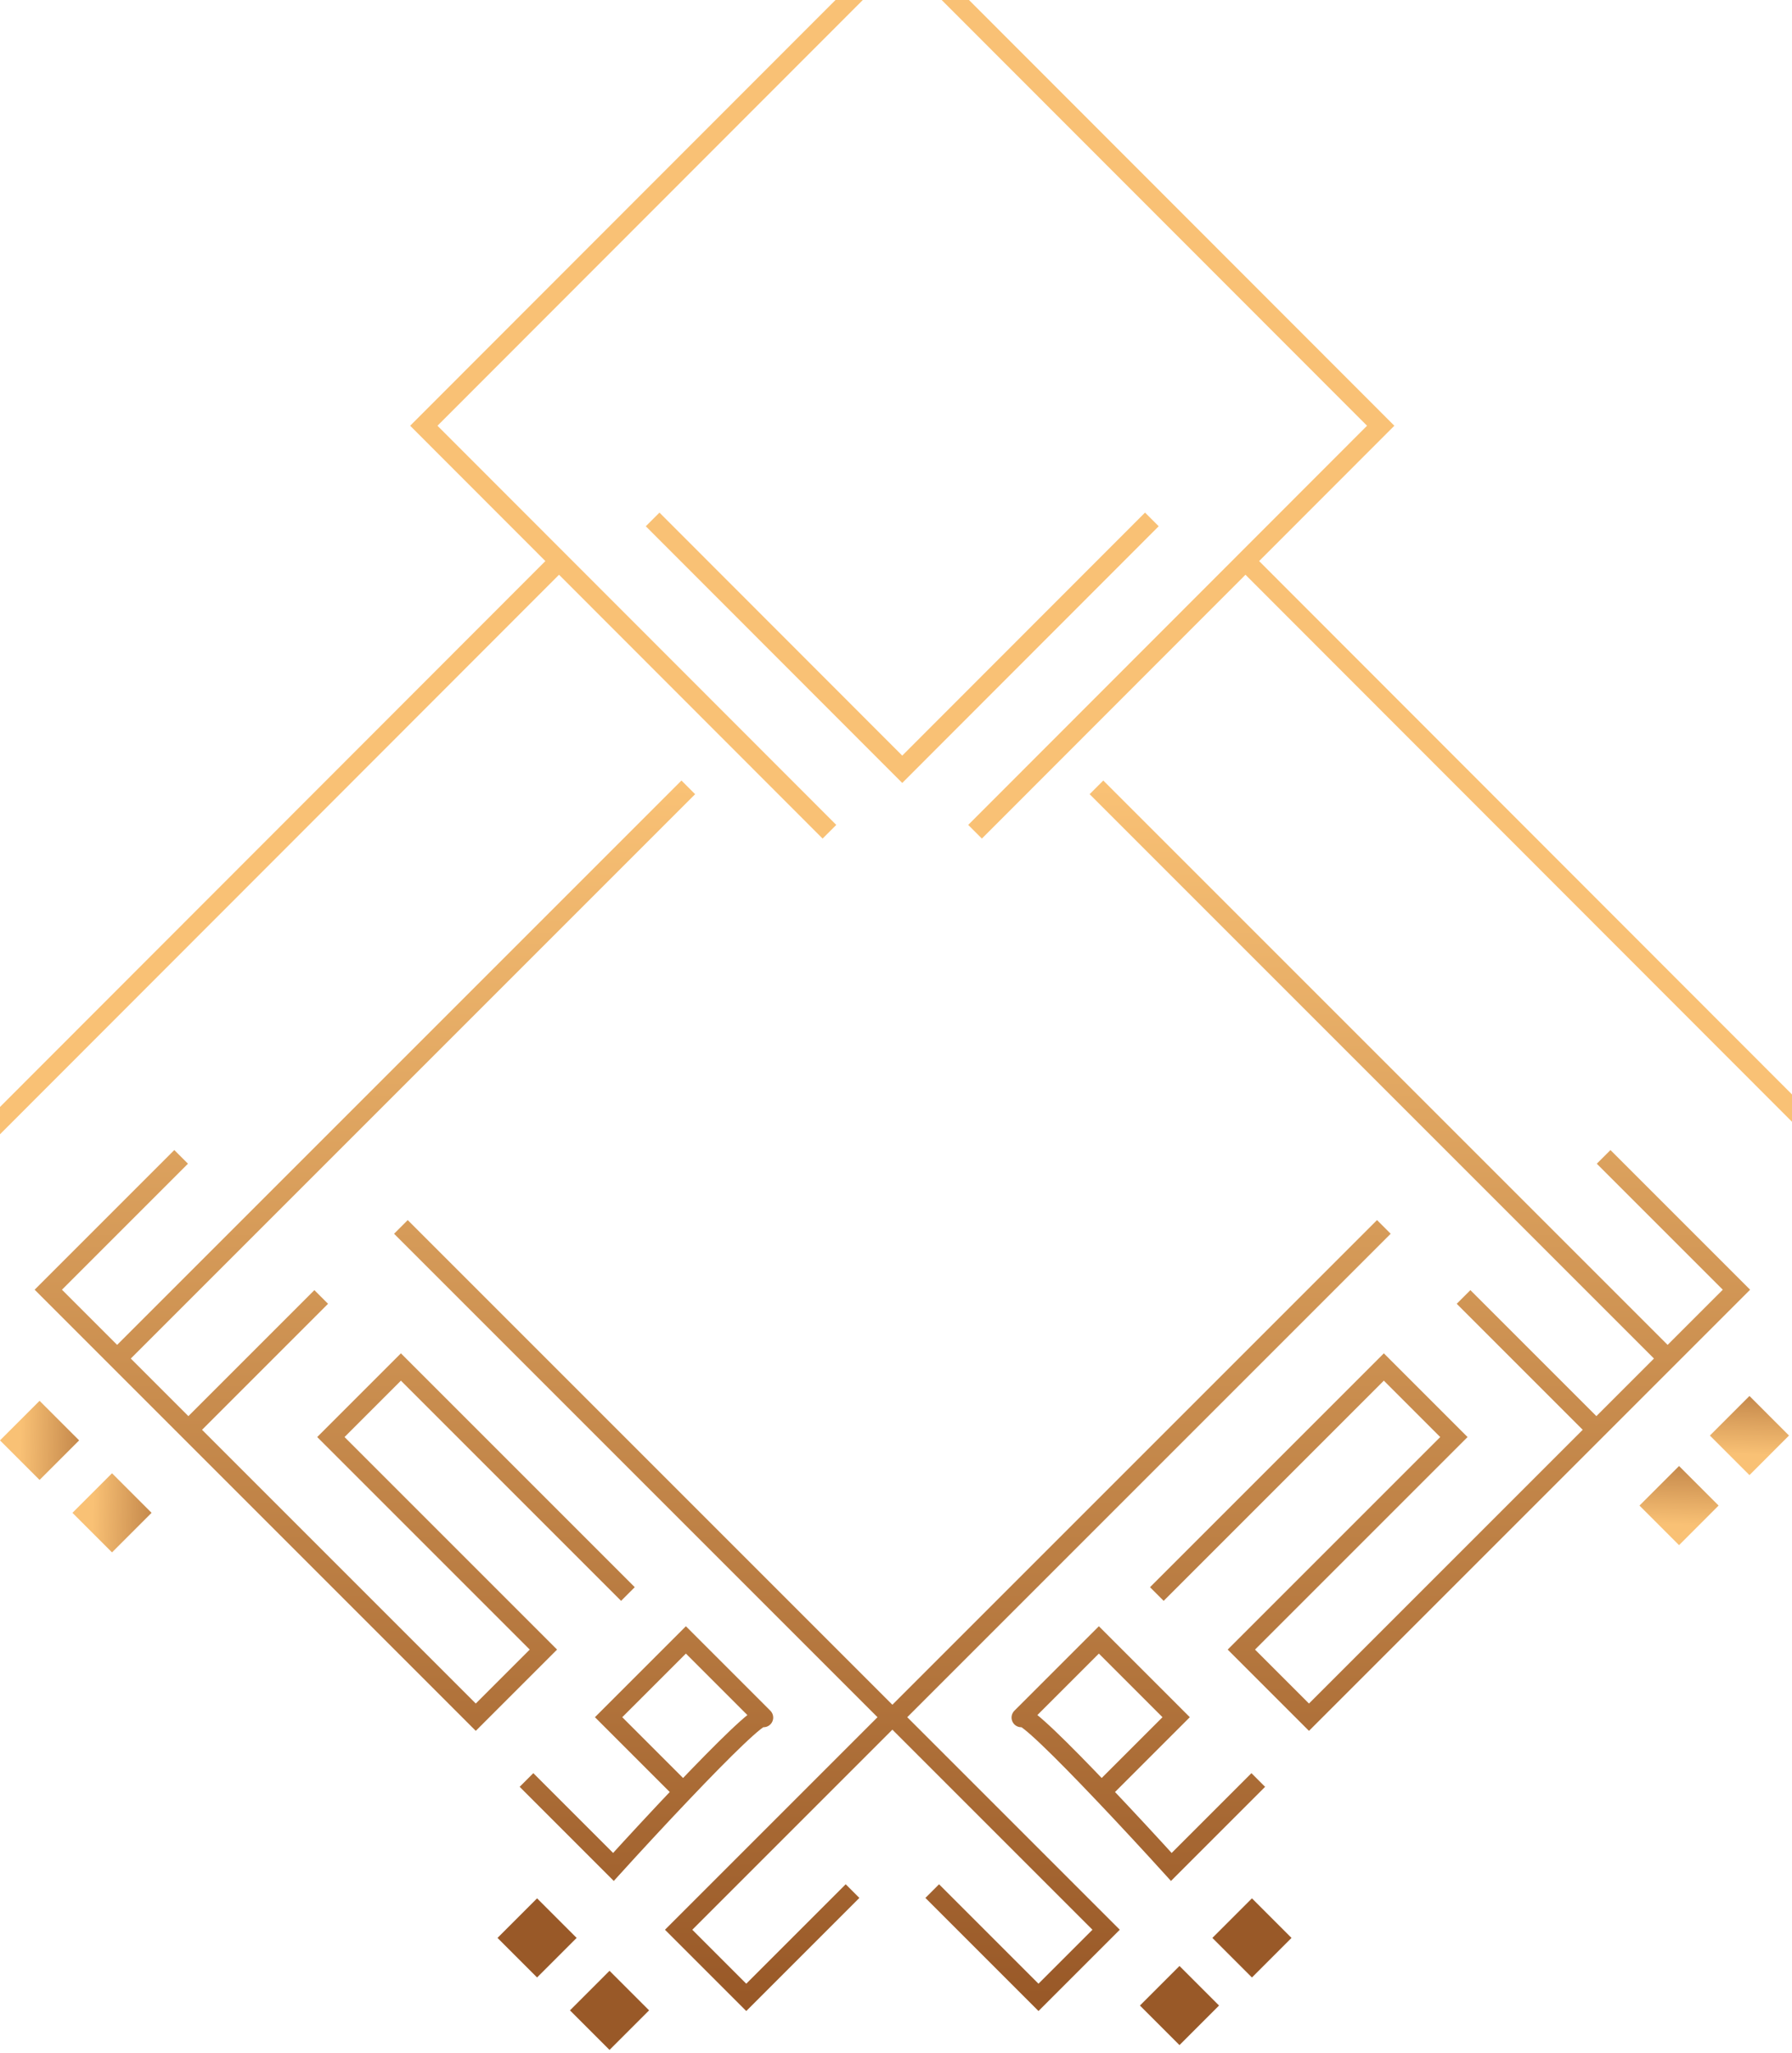
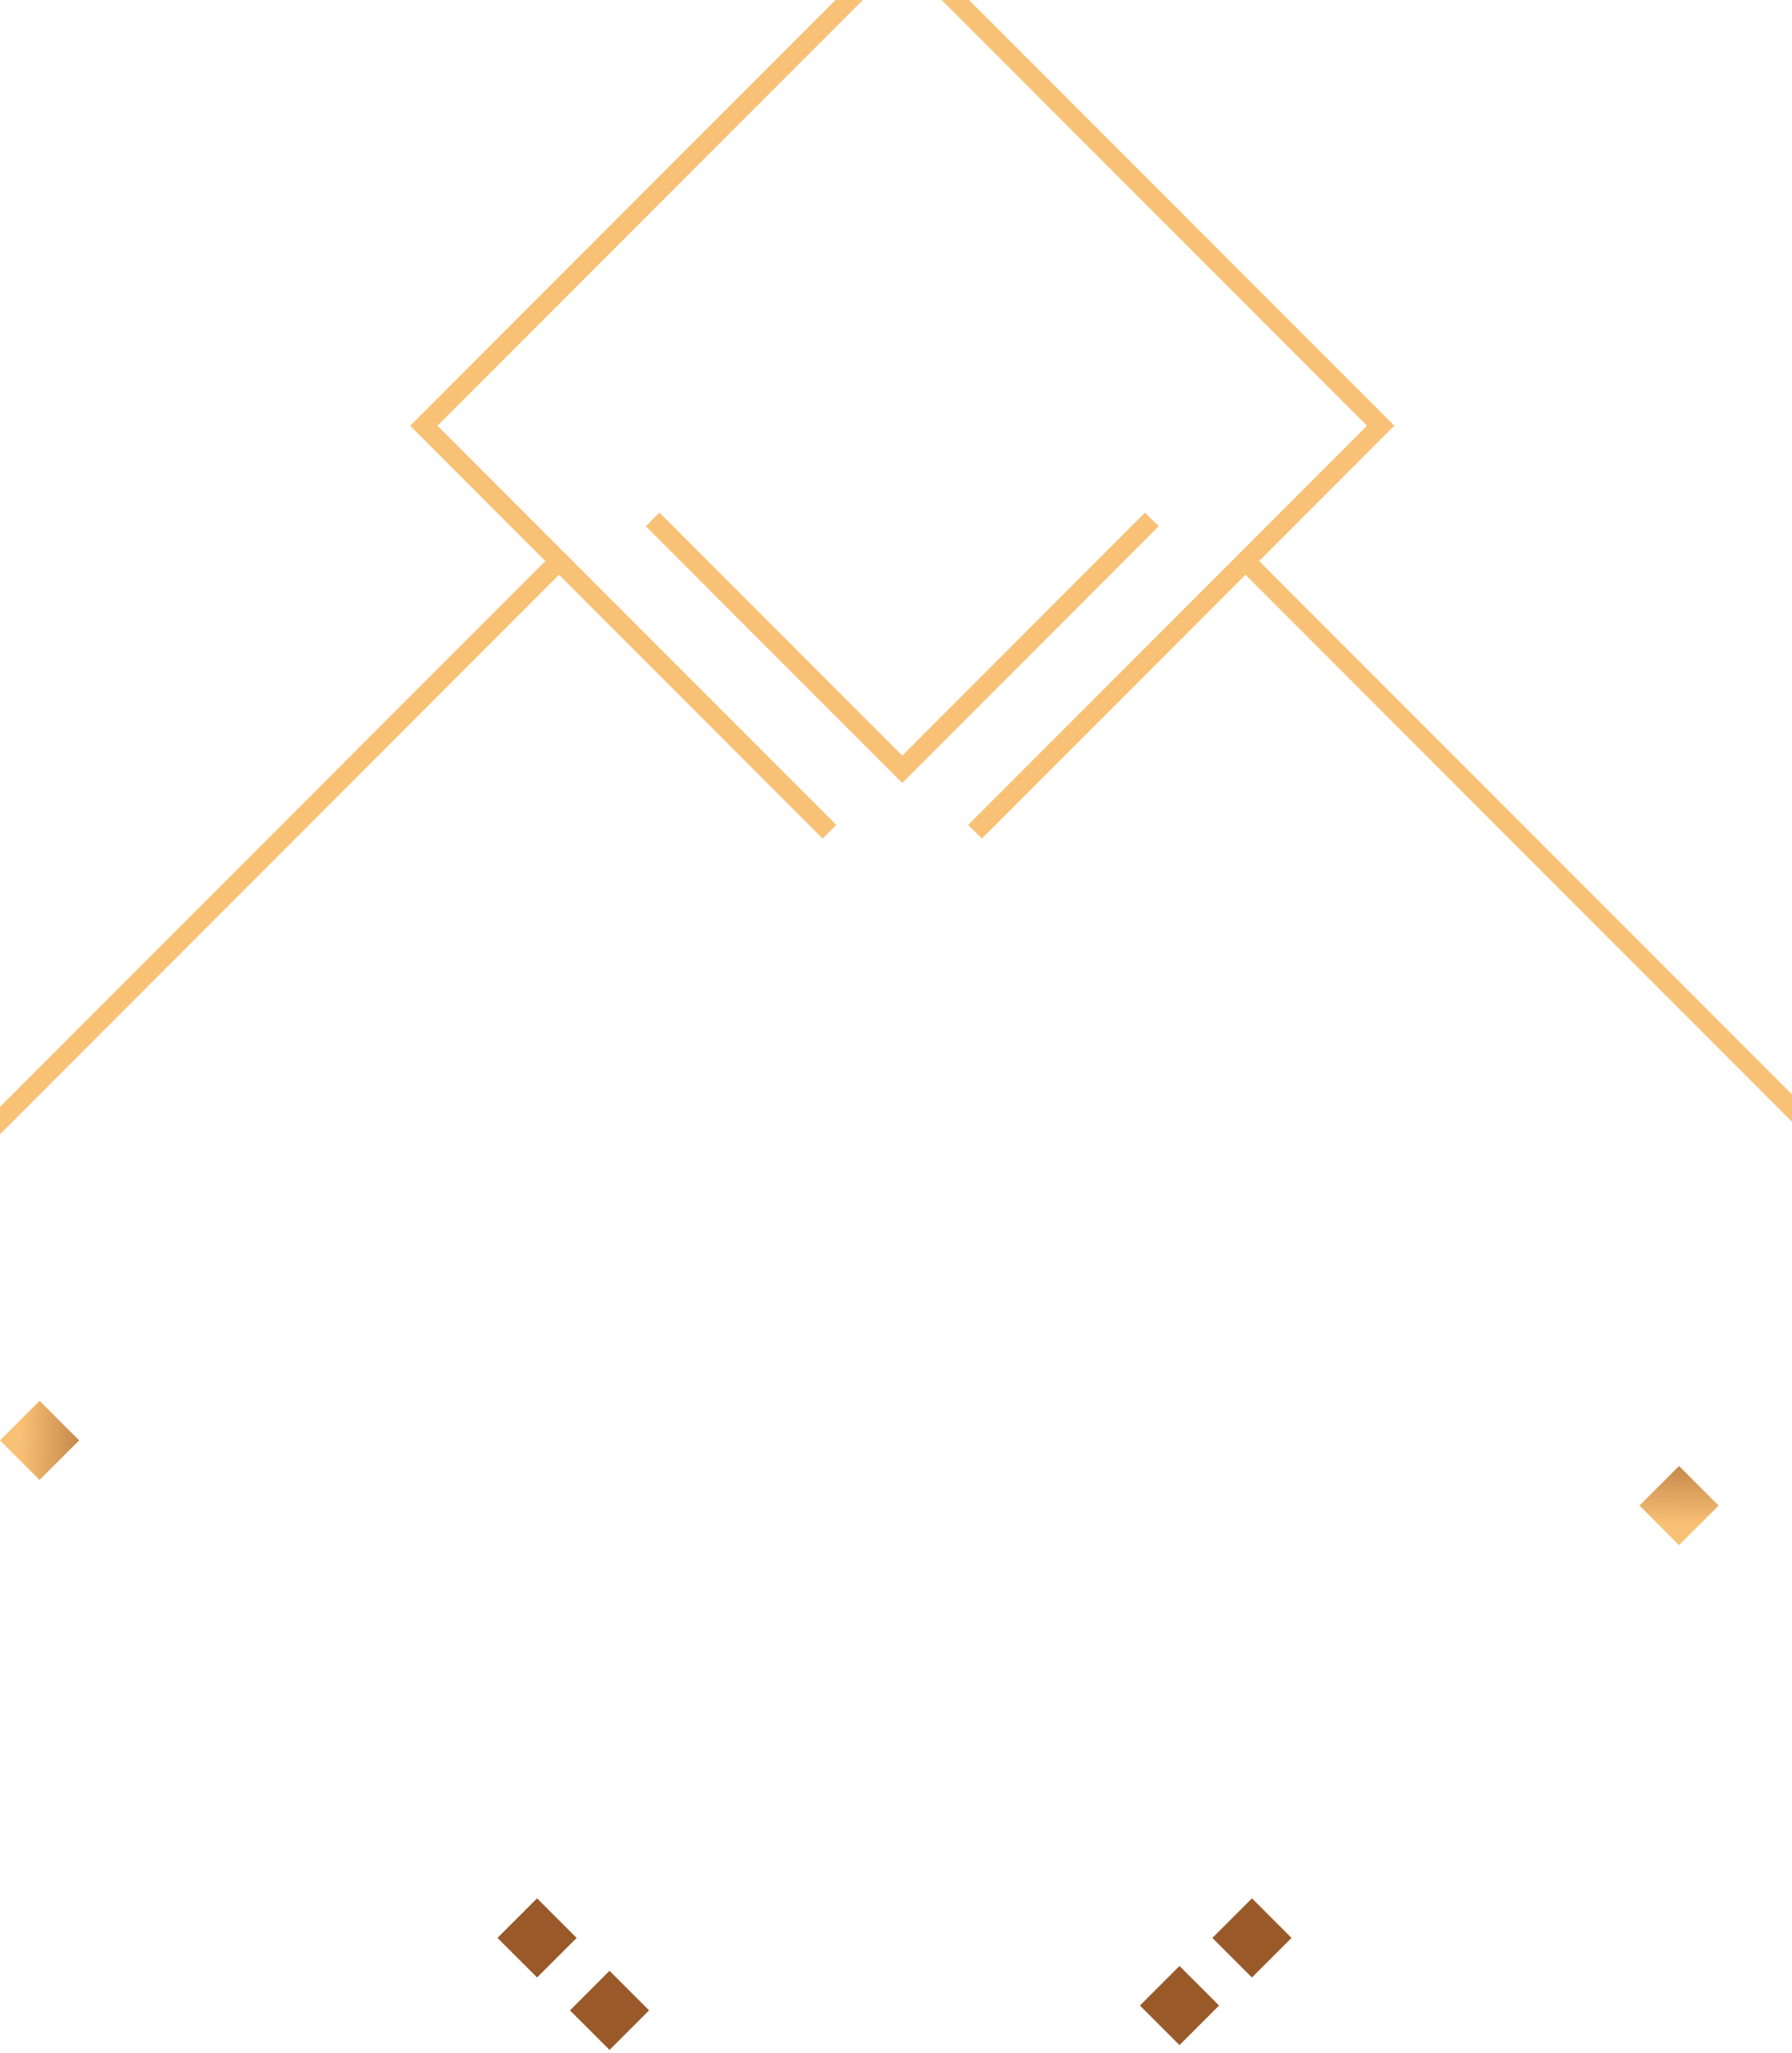
<svg xmlns="http://www.w3.org/2000/svg" width="371" height="425" viewBox="0 0 371 425" fill="none">
  <g clip-path="url(#clip0_355_1004)">
-     <path d="M109 368.5L127 386.5C130.843 382.266 136.234 376.423 141.447 370.947M141.447 370.947C149.574 362.412 157.269 354.769 158 355.5C159.2 356.7 147.833 345.333 142 339.5L126 355.5L141.447 370.947ZM130 330L83 283L68.5 297.5L112.5 341.5L98.5 355.5L39 296M39 296L10 267L37.5 239.5M39 296L66.5 268.5M25.5 280L142.5 163M83 254L184.5 355.5L140.5 399.5L154.5 413.5L176.5 391.5" stroke="url(#paint0_linear_355_1004)" stroke-width="4" />
-     <path d="M260.5 368.5L242.5 386.5C238.657 382.266 233.266 376.423 228.053 370.947M228.053 370.947C219.926 362.412 212.231 354.769 211.5 355.5C210.3 356.7 221.667 345.333 227.5 339.5L243.5 355.5L228.053 370.947ZM239.5 330L286.5 283L301 297.5L257 341.5L271 355.5L330.5 296M330.5 296L359.5 267L332 239.5M330.5 296L303 268.5M344 280L227 163M286.5 254L185 355.5L229 399.5L215 413.5L193 391.5" stroke="url(#paint1_linear_355_1004)" stroke-width="4" />
    <path d="M16.381 298.191L8.191 290L-2.62295e-05 298.191L8.191 306.381L16.381 298.191Z" fill="url(#paint2_linear_355_1004)" />
    <path d="M119.382 401.191L111.191 393L103 401.191L111.191 409.381L119.382 401.191Z" fill="#995928" />
    <path d="M347.614 303.498L339.423 311.689L347.614 319.88L355.804 311.689L347.614 303.498Z" fill="url(#paint3_linear_355_1004)" />
-     <path d="M31.381 313.191L23.191 305L15 313.191L23.191 321.381L31.381 313.191Z" fill="url(#paint4_linear_355_1004)" />
    <path d="M259.191 393L251 401.191L259.191 409.382L267.381 401.191L259.191 393Z" fill="#995928" />
    <path d="M244.191 407L236 415.191L244.191 423.382L252.381 415.191L244.191 407Z" fill="#995928" />
    <path d="M134.382 416.191L126.191 408L118 416.191L126.191 424.381L134.382 416.191Z" fill="#995928" />
-     <path d="M362.191 289L354 297.191L362.191 305.382L370.381 297.191L362.191 289Z" fill="url(#paint5_linear_355_1004)" />
    <path d="M171.721 172.19L115.736 116.155M115.736 116.155L-7 239M115.736 116.155L87.744 88.138L186.794 -11L285.845 88.138L257.852 116.155M257.852 116.155L377 235.408M257.852 116.155L201.867 172.19M238.473 107.534L186.794 159.259L135.116 107.534" stroke="#F9C175" stroke-width="4" />
  </g>
  <defs>
    <linearGradient id="paint0_linear_355_1004" x1="97.25" y1="163" x2="97.25" y2="413.5" gradientUnits="userSpaceOnUse">
      <stop stop-color="#F9C175" />
      <stop offset="1" stop-color="#995928" />
    </linearGradient>
    <linearGradient id="paint1_linear_355_1004" x1="272.25" y1="163" x2="272.25" y2="413.5" gradientUnits="userSpaceOnUse">
      <stop stop-color="#F9C175" />
      <stop offset="1" stop-color="#995928" />
    </linearGradient>
    <linearGradient id="paint2_linear_355_1004" x1="26.5" y1="303" x2="4.095" y2="302.286" gradientUnits="userSpaceOnUse">
      <stop stop-color="#995928" />
      <stop offset="1" stop-color="#F9C175" />
    </linearGradient>
    <linearGradient id="paint3_linear_355_1004" x1="352.423" y1="293.38" x2="351.709" y2="315.784" gradientUnits="userSpaceOnUse">
      <stop stop-color="#995928" />
      <stop offset="1" stop-color="#F9C175" />
    </linearGradient>
    <linearGradient id="paint4_linear_355_1004" x1="41.5" y1="318" x2="19.095" y2="317.286" gradientUnits="userSpaceOnUse">
      <stop stop-color="#995928" />
      <stop offset="1" stop-color="#F9C175" />
    </linearGradient>
    <linearGradient id="paint5_linear_355_1004" x1="367" y1="278.882" x2="366.286" y2="301.286" gradientUnits="userSpaceOnUse">
      <stop stop-color="#995928" />
      <stop offset="1" stop-color="#F9C175" />
    </linearGradient>
    <clipPath id="clip0_355_1004">
      <rect width="371" height="425" fill="white" />
    </clipPath>
  </defs>
</svg>